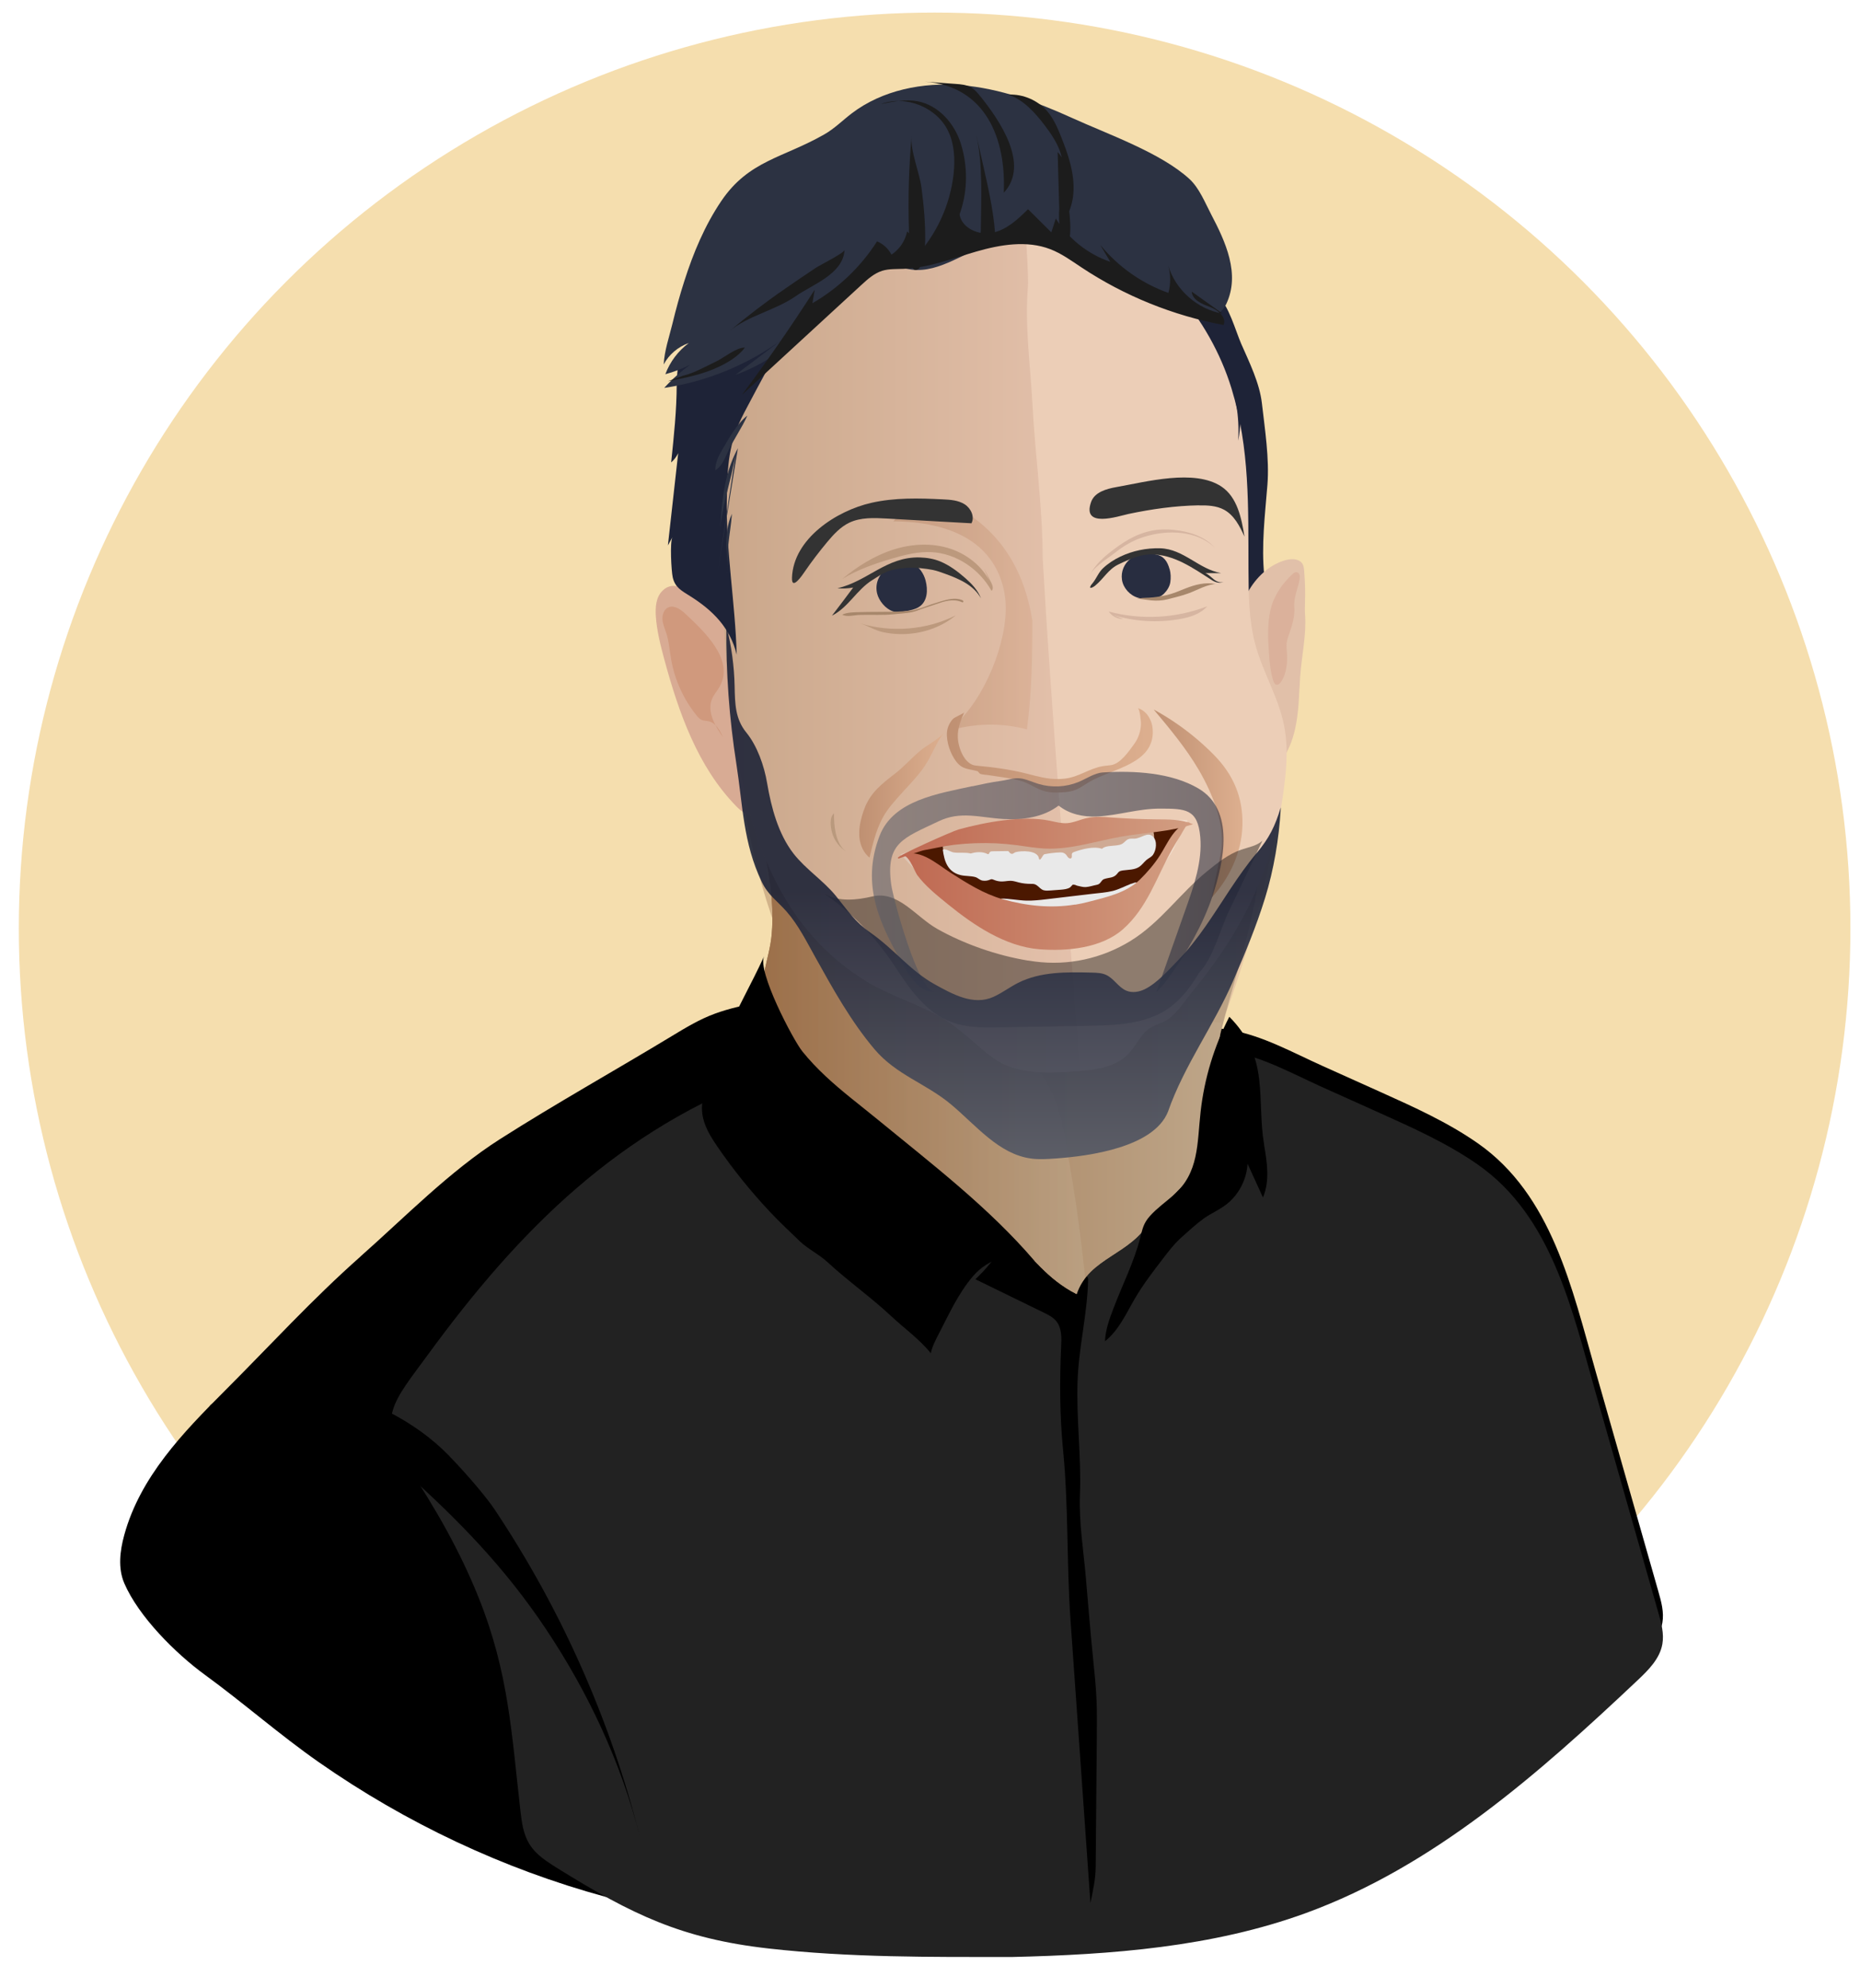
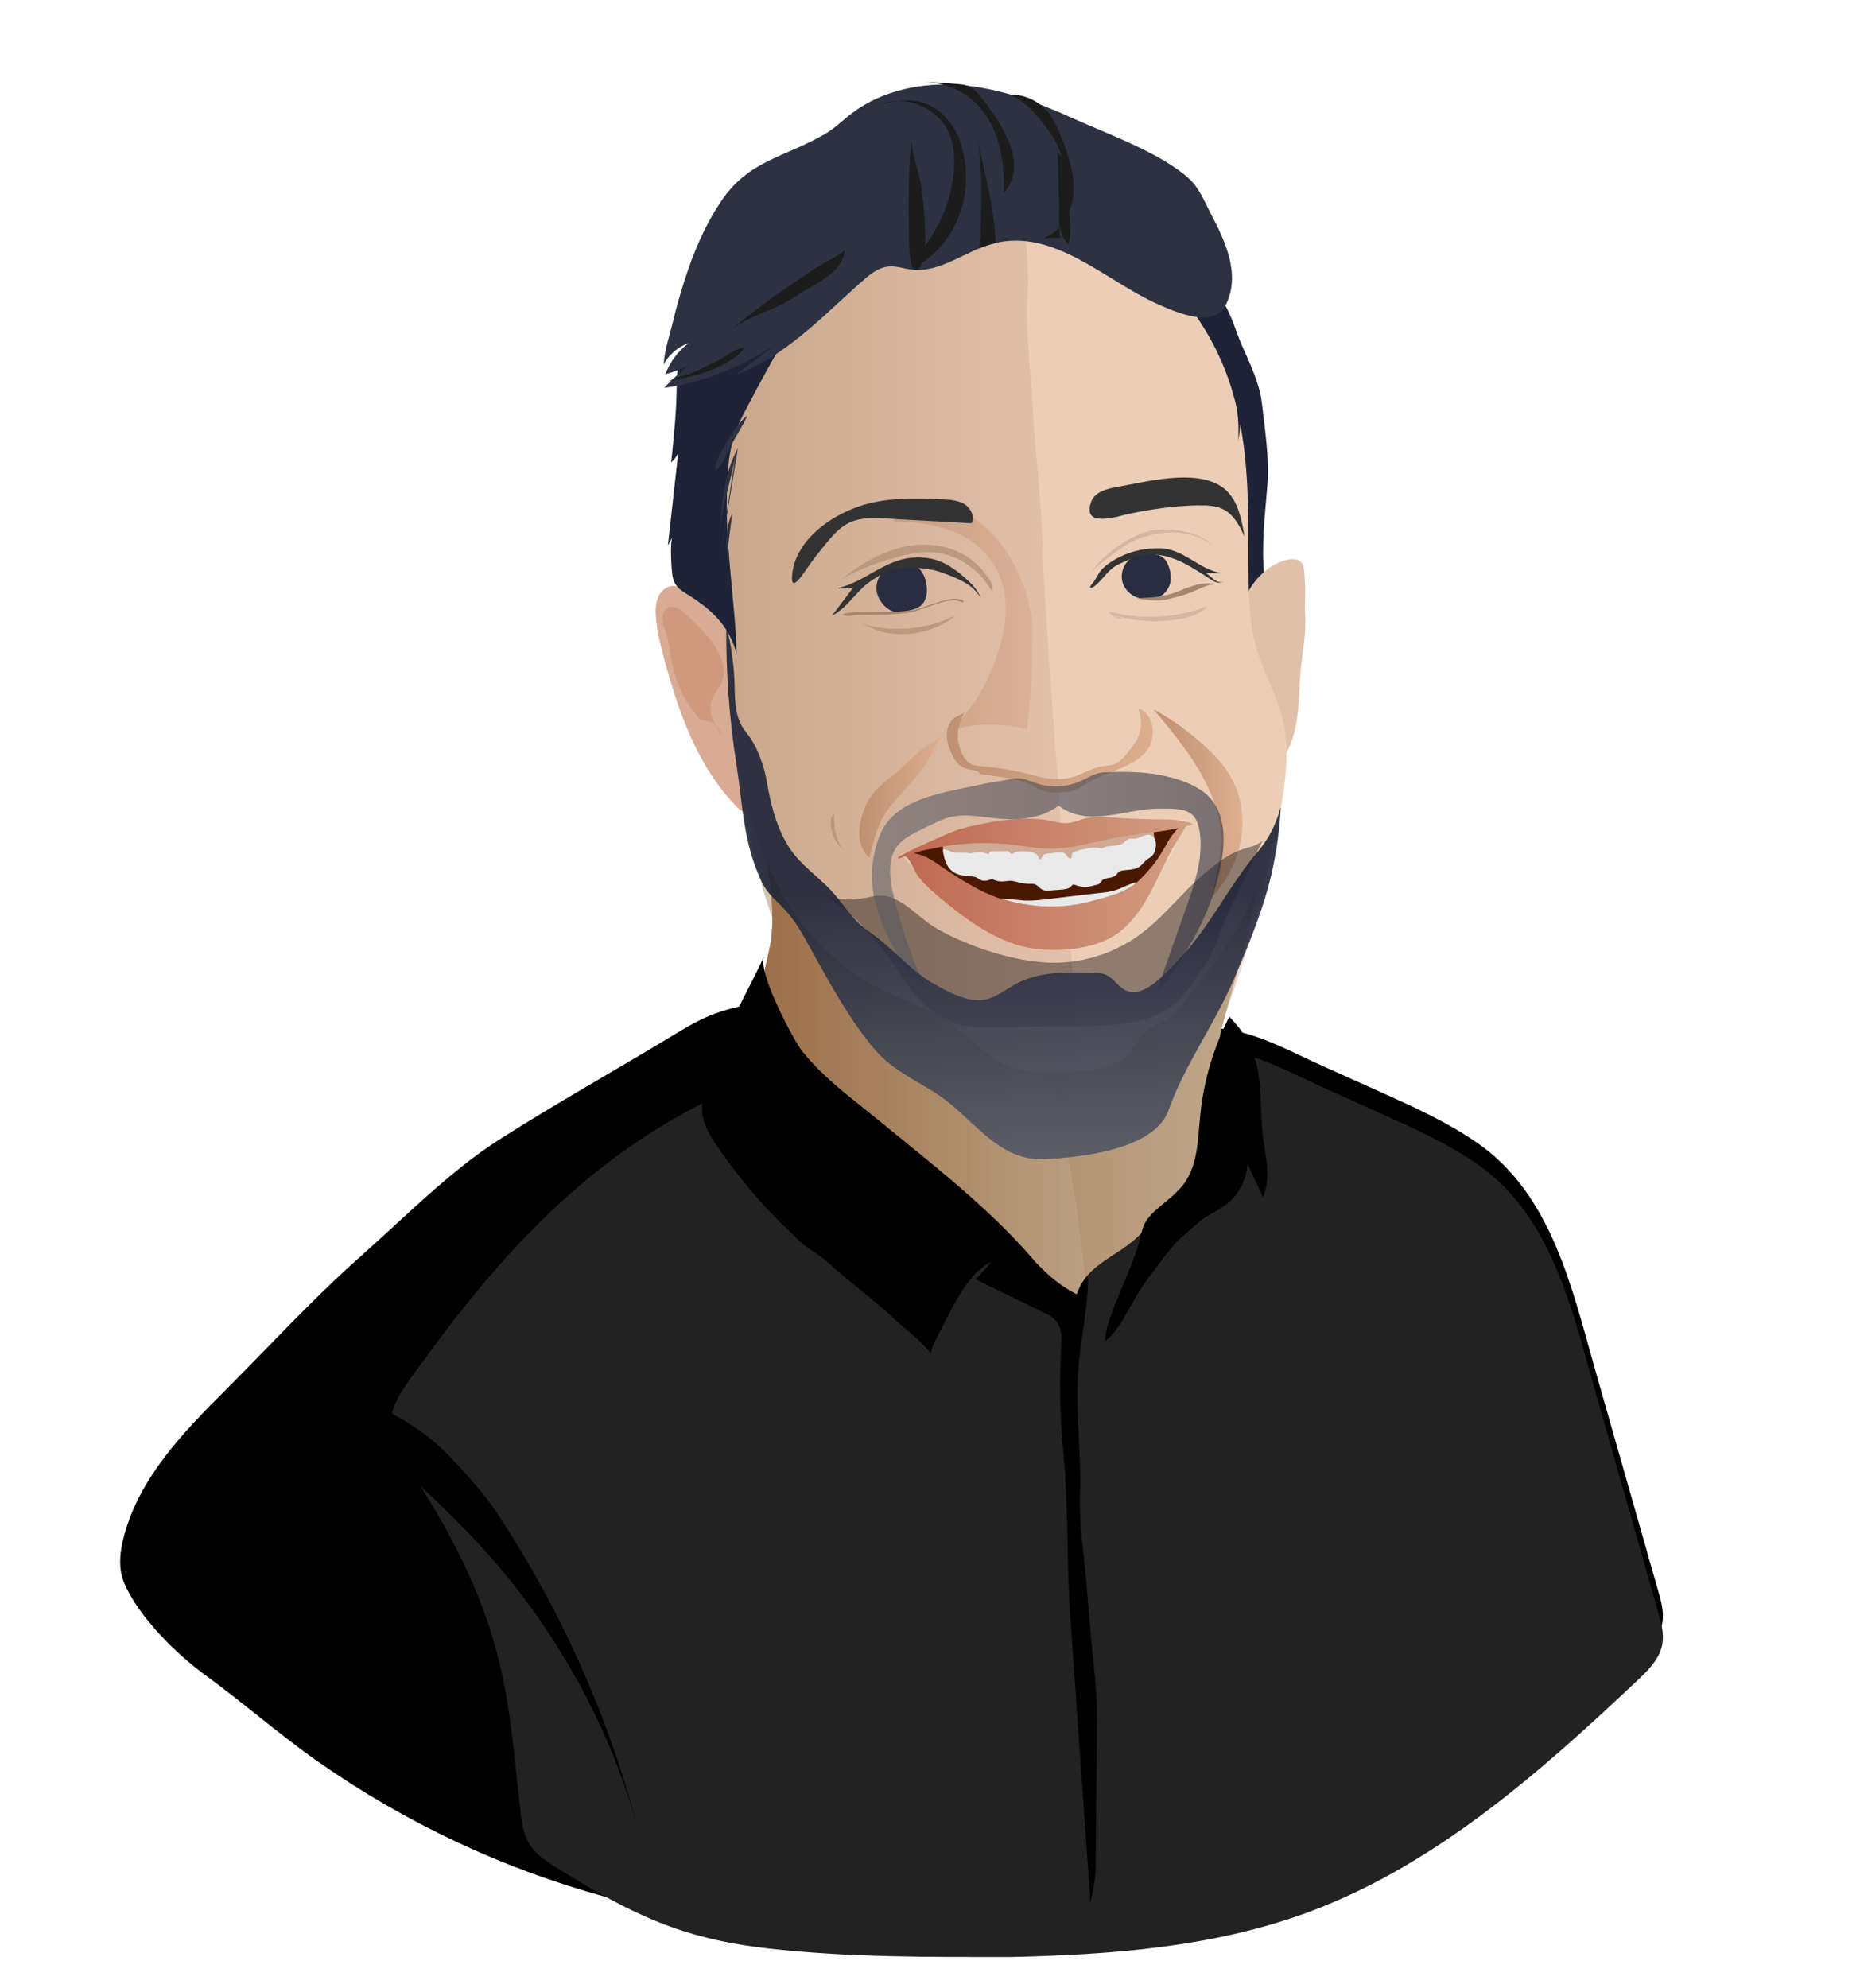
<svg xmlns="http://www.w3.org/2000/svg" xmlns:xlink="http://www.w3.org/1999/xlink" viewBox="0 0 262 280" id="MELAD">
  <defs>
    <style>.cls-1{fill:#ecceb7;}.cls-2,.cls-3{fill:#e9e9e9;}.cls-4{fill:#f5deae;}.cls-5{fill:#b9997d;}.cls-6{fill:#333;}.cls-7{fill:#cfaa94;}.cls-8{fill:#a7876b;}.cls-9{fill:#d8ab94;}.cls-10{fill:#bc997d;}.cls-11{fill:#d0997d;}.cls-12{fill:#dbb19b;}.cls-13{fill:#e1c0a9;}.cls-14{fill:#d6b5a1;}.cls-15{fill:#1e2337;}.cls-16{fill:#222;}.cls-17{fill:#1c1c1c;}.cls-18{fill:#4b1800;}.cls-19{fill:#2c3242;}.cls-20{fill:#282d40;}.cls-21{clip-path:url(#clippath-1);}.cls-22{fill:url(#Namnlös_övertoning_470-2);opacity:.9;}.cls-23{fill:url(#Namnlös_övertoning_848-3);opacity:.6;}.cls-24{fill:url(#Namnlös_övertoning_2702);opacity:.77;}.cls-25{fill:url(#Namnlös_övertoning_78-2);opacity:.52;}.cls-26{fill:url(#Namnlös_övertoning_848);}.cls-27{fill:url(#Namnlös_övertoning_131);}.cls-28{fill:url(#Namnlös_övertoning_2702-2);}.cls-29{fill:url(#Namnlös_övertoning_2702-4);}.cls-30{fill:url(#Namnlös_övertoning_2702-3);}.cls-31{fill:url(#Namnlös_övertoning_848-2);}.cls-32{fill:url(#Namnlös_övertoning_131-2);}.cls-33{opacity:.4;}.cls-34{opacity:.5;}.cls-35{fill:url(#Namnlös_övertoning_78);}.cls-36{fill:url(#Namnlös_övertoning_470);opacity:.55;}.cls-37{fill:#fdffff;}.cls-37,.cls-3{opacity:.3;}</style>
    <linearGradient gradientUnits="userSpaceOnUse" y2="93.53" x2="181.09" y1="93.53" x1="101" id="Namnlös_övertoning_78">
      <stop stop-color="#aa8260" offset="0" />
      <stop stop-color="#ddb5a1" offset="1" />
    </linearGradient>
    <linearGradient gradientUnits="userSpaceOnUse" y2="149.74" x2="177.12" y1="149.74" x1="107.11" id="Namnlös_övertoning_848">
      <stop stop-color="#9c704a" offset="0" />
      <stop stop-color="#bea689" offset="1" />
    </linearGradient>
    <clipPath id="clippath-1">
      <path d="M142.03,173.95c-6.58-5.85-13.38-12.99-21.6-16.26-6.68-2.66-10.22-9.13-12.55-15.56-1.35-3.7,.5-6.73,.83-10.6,.4-4.82-.57-9.65-1.59-14.33,1.15,3.7,3.86,6.67,6.5,9.5,3.27,3.52,6.56,7.16,10.58,9.84,4.92,2.95,9.98,5.62,15.24,7.91,3.94,1.72,9.95,3.85,14.33,3.23s7.01-5.05,9.72-7.82c2.42-2.47,5.36-4.31,7.96-6.57,2.77-2.4,3.94-5.41,5.68-8.59-1.01,6.97-3.46,13.78-5.15,20.62-1.4,5.68-1.3,11.83-2.17,17.63-.25,1.69-7.02,7.46-7.83,8.96-2.6,4.85-8.58,5.15-10.33,10.37-4.25-2.18-6.05-5.16-9.61-8.33Z" class="cls-26" />
    </clipPath>
    <linearGradient xlink:href="#Namnlös_övertoning_848" y2="154.81" x2="172.03" y1="154.81" x1="107.6" id="Namnlös_övertoning_848-2" />
    <linearGradient xlink:href="#Namnlös_övertoning_848" y2="156.14" x2="153.51" y1="156.14" x1="107.85" id="Namnlös_övertoning_848-3" />
    <linearGradient gradientUnits="userSpaceOnUse" y2="86.95" x2="145.42" y1="86.95" x1="125.84" id="Namnlös_övertoning_2702">
      <stop stop-color="#bf9072" offset="0" />
      <stop stop-color="#ddaf8f" offset="1" />
    </linearGradient>
    <linearGradient xlink:href="#Namnlös_övertoning_78" y2="88.74" x2="152.12" y1="88.74" x1="101.14" id="Namnlös_övertoning_78-2" />
    <linearGradient xlink:href="#Namnlös_övertoning_2702" y2="111.99" x2="132.99" y1="111.99" x1="121.03" id="Namnlös_övertoning_2702-2" />
    <linearGradient xlink:href="#Namnlös_övertoning_2702" y2="113.18" x2="175.02" y1="113.18" x1="162.5" id="Namnlös_övertoning_2702-3" />
    <linearGradient xlink:href="#Namnlös_övertoning_2702" y2="105.7" x2="162.37" y1="105.7" x1="133.37" id="Namnlös_övertoning_2702-4" />
    <linearGradient gradientUnits="userSpaceOnUse" y2="124.77" x2="167.7" y1="124.77" x1="126.78" id="Namnlös_övertoning_131">
      <stop stop-color="#bf6851" offset="0" />
      <stop stop-color="#d29e82" offset="1" />
    </linearGradient>
    <linearGradient xlink:href="#Namnlös_övertoning_131" y2="118" x2="168.05" y1="118" x1="126.46" id="Namnlös_övertoning_131-2" />
    <linearGradient gradientUnits="userSpaceOnUse" y2="124.22" x2="172.34" y1="124.22" x1="122.81" id="Namnlös_övertoning_470">
      <stop stop-color="#565b68" offset="0" />
      <stop stop-color="#1e2337" offset="1" />
    </linearGradient>
    <linearGradient xlink:href="#Namnlös_övertoning_470" y2="125.39" x2="141.35" y1="165.88" x1="141.35" id="Namnlös_övertoning_470-2" />
  </defs>
  <g id="BG">
-     <circle r="129" cy="130.77" cx="131.65" class="cls-4" />
-   </g>
+     </g>
  <g id="Melad">
    <g class="cls-34">
      <path d="M117.26,145.42c-13.33-16.85-14.53-45.5-15.97-66.41-1.32-19.2,1.31-41.79,21.24-50.46,20.18-8.78,44.63,5.5,50.8,25.64,2.6,8.49,2.35,16.68,2.39,25.49,.02,3.58,.04,7.21,.99,10.67,1.06,3.86,3.24,7.37,4.02,11.29,.67,3.32,.3,6.76-.19,10.11-1.35,9.37-3.6,18.55-6.65,27.5-2.4,7.05-4.99,14.45-11.34,18.94-2.54,1.8-5.7,2.49-8.8,2.78-13.72,1.32-27.93-4.74-36.48-15.54Z" class="cls-35" />
    </g>
    <path d="M50.76,177.01c-6.76,5.98-12.74,12.54-19.11,18.91-5.85,5.85-11.91,12.11-14.15,20.31-.61,2.22-.9,4.66,0,6.77,2.02,4.7,7.22,9.89,11.36,12.91,5.45,3.97,10.51,8.44,16.05,12.31,12.25,8.56,25.96,15.03,40.38,18.96,18.56,5.06,38.02,5.93,57.25,5.48,14.02-.33,28.24-1.39,41.41-6.19,18-6.57,32.77-19.63,46.71-32.78,1.53-1.44,3.14-3.04,3.5-5.11,.26-1.47-.15-2.96-.56-4.4-2.95-10.34-5.89-20.68-8.84-31.01-3.33-11.69-6.16-24.85-16.61-32.14-4.23-2.95-8.96-5.08-13.67-7.2-2.75-1.24-5.5-2.47-8.25-3.71-4.15-1.87-8.47-4.28-12.91-5.02-4.76-.8-9.8-.87-14.62-1.19-10.6-.7-21.17-1.74-31.77-2.48-8.32-.58-18.19-1.58-26.22,1.35-2.14,.78-4.11,1.97-6.06,3.15-8.04,4.87-16.32,9.49-24.23,14.53-7.09,4.52-13.37,10.98-19.67,16.55Z" />
    <path d="M76.96,262.13c.54,.39,1.12,.75,1.68,1.1,10.37,6.43,17.36,9.85,29.61,11.23,11.43,1.29,22.82,1.2,34.29,1.2,14.02-.33,28.24-1.39,41.41-6.19,18-6.57,32.77-19.63,46.71-32.78,1.53-1.44,3.14-3.04,3.5-5.11,.26-1.47-.15-2.96-.56-4.4-2.95-10.34-5.89-20.68-8.84-31.01-3.33-11.69-6.16-24.85-16.61-32.14-4.23-2.95-8.96-5.08-13.67-7.2-2.75-1.24-5.5-2.47-8.25-3.71-4.15-1.87-8.47-4.28-12.91-5.02-4.76-.8-9.8-.87-14.62-1.19-17.56-1.15-33.57-1.85-50.39,4.4-21.1,7.84-35.04,21.7-48.14,39.65-4.69,6.42-7.24,8.81-2.81,15.48,3.94,5.94,7.43,12.01,10.08,18.65,4.21,10.53,4.6,18.9,5.88,30.1,.18,1.54,.4,3.12,1.19,4.46,.6,1.02,1.49,1.81,2.46,2.5Z" class="cls-16" />
    <path d="M149.93,176.91c1.01,1.01,2.02,2.01,3.08,2.85,.08,.07,.17,.14,.22,.23,.04,.09,.04,.19,.04,.29-.1,4.79-1.31,9.4-1.48,14.17-.2,5.36,.54,10.76,.33,16.07-.15,3.94,.49,7.75,.83,11.65s.63,7.63,1.02,11.44c.2,1.96,.41,3.93,.49,5.9,.07,1.65,.05,3.3,.04,4.96-.04,4.13-.07,8.25-.11,12.38-.02,2.02-.04,4.03-.05,6.05-.02,1.89-.38,3.34-.74,5.16-.94-13.29-1.87-26.59-2.81-39.88-.56-7.98-.26-15.88-1.04-23.87-.48-4.9-.5-9.72-.28-14.62,.06-1.23,.11-2.57-.64-3.54-.46-.6-1.17-.95-1.85-1.28-3.2-1.56-6.39-3.12-9.59-4.68,1.49-1.38,2.77-2.97,3.81-4.72,.9-1.52,1.89-3.53,3.83-2.54,1.8,.92,3.36,2.45,4.89,3.97Z" />
    <path d="M173.01,63.02c.89,5.02,.61,10.15,1.2,15.2,.19,1.61,.27,3.32,.83,4.85,.98,2.7,3.23-.16,3.05-1.95-.44-4.29,.1-8.57,.44-12.84,.29-3.67-.36-7.81-.78-11.49-.33-2.85-1.77-5.76-2.92-8.38-.76-1.74-1.78-5.48-3.27-6.67-1.36-1.09-4.14-.9-5.87-1.15-.36-.05-.76-.1-1.05,.11-.58,.4-.27,1.32,.15,1.87,.87,1.14,.94,2.62,1.54,3.92,2.59,5.6,5.16,10.47,6.67,16.52Z" class="cls-15" />
    <g>
      <path d="M142.03,173.95c-6.58-5.85-13.38-12.99-21.6-16.26-6.68-2.66-10.22-9.13-12.55-15.56-1.35-3.7,.5-6.73,.83-10.6,.4-4.82-.57-9.65-1.59-14.33,1.15,3.7,3.86,6.67,6.5,9.5,3.27,3.52,6.56,7.16,10.58,9.84,4.92,2.95,9.98,5.62,15.24,7.91,3.94,1.72,9.95,3.85,14.33,3.23s7.01-5.05,9.72-7.82c2.42-2.47,5.36-4.31,7.96-6.57,2.77-2.4,3.94-5.41,5.68-8.59-1.01,6.97-3.46,13.78-5.15,20.62-1.4,5.68-1.3,11.83-2.17,17.63-.25,1.69-7.02,7.46-7.83,8.96-2.6,4.85-8.58,5.15-10.33,10.37-4.25-2.18-6.05-5.16-9.61-8.33Z" class="cls-26" />
      <g class="cls-21">
        <path d="M113.54,158.92c2.84,4.22,6.85,7.51,10.79,10.73,2.98,2.44,5.97,4.87,8.95,7.31,2.85,2.33,5.76,4.69,9.16,6.13,4.47,1.88,9.48,2.02,14.31,1.69,1.55-.1,3.26-.33,4.29-1.49,.71-.8,.65-2.01,1.18-2.93,8.03-14.01,8.76-27.28,9.81-36.29-15.05-1.24-35,1.48-45.67-9.21-4.64-4.65-9.59-10.47-16.16-10.12-3.94,.22-2.3,13.72-2.07,16.68,.49,6.15,1.91,12.32,5.4,17.5Z" class="cls-31" />
        <path d="M153.51,187.65c-9.89-11.18-24.48-17.26-34.69-28.14-4.04-4.31-7.33-9.32-9.67-14.74-.44-1.02-.85-2.05-1.07-3.14-.48-2.29-.11-4.67,.25-6.98,.53-3.34,1.06-6.68,1.59-10.03,6.06,5.61,12.41,10.9,19.02,15.85,1.8,1.35,3.64,2.68,5.65,3.7,2.82,1.43,5.95,2.23,8.6,3.94,5.57,3.59,6.34,9.49,7.4,15.47,1.41,7.95,2.35,16.01,2.92,24.07Z" class="cls-23" />
      </g>
    </g>
    <path d="M183.82,84.85c-.02,.63-.03,1.25,.02,1.88,.18,2.75-.5,5.73-.69,8.49-.18,2.54-.17,5.1-.75,7.58-.57,2.48-1.81,4.92-3.92,6.32-2.68-7.87-8.1-22.38-.09-28.84,1-.81,3.7-2.26,4.92-1.06,.31,.31,.36,.79,.4,1.24,.11,1.51,.17,2.87,.11,4.38Z" class="cls-13" />
-     <path d="M181.68,89.05c-.18,.52-.4,1.04-.45,1.59-.03,.35,0,.7,.03,1.05,.12,1.5,.02,3.1-.81,4.35-.16,.23-.4,.48-.68,.4-.22-.06-.33-.3-.4-.51-.41-1.21-.52-2.49-.61-3.76-.15-2.13-.27-4.31,.23-6.38,.46-1.9,1.65-3.63,3.08-4.93,.16-.14,.34-.29,.56-.27,.21,.02,.37,.2,.43,.4s.03,.41,0,.62c-.21,1.23-.85,2.57-.75,3.83s-.22,2.44-.64,3.61Z" class="cls-12" />
    <path d="M94.06,82.69c-.26,.12-.53,.3-.78,.56-.88,.89-.98,2.29-.9,3.54,.14,2.06,.65,4.08,1.19,6.08,2.03,7.5,4.71,15.14,10.14,20.7,.62,.64,1.43,1.29,2.3,1.11-.76-4.41-.77-9.05-1.07-13.53-.21-3.23-.14-6.73-.87-9.9-.02-.07-.03-.15-.06-.22-.18-.57-.55-1.06-.92-1.53-1.44-1.84-2.91-3.73-4.77-5.17-1.2-.93-2.79-2.29-4.27-1.63Z" class="cls-9" />
    <path d="M101.41,96.64c2.08-3.81-2.43-7.89-4.9-10.21-.56-.52-1.45-1.19-2.26-.92-.66,.22-.98,1.01-.94,1.71s.35,1.35,.56,2.01c.37,1.17,.45,2.41,.66,3.62,.5,2.9,1.75,5.66,3.61,7.95,.19,.23,.39,.46,.66,.59,.33,.15,.71,.13,1.06,.22,1.01,.25,1.56,1.31,1.99,2.25-1.13-1.62-2.32-3.64-1.53-5.46,.28-.63,.76-1.15,1.09-1.75Z" class="cls-11" />
    <path d="M122.03,138.2s-.08-.05-.12-.07c-19.37-11.85-19.12-38.83-20.48-58.59-1.32-19.2,1.31-41.79,21.24-50.46,20.18-8.78,44.63,5.5,50.8,25.64,2.6,8.49,2.35,16.68,2.39,25.49,.02,3.58,.04,7.21,.99,10.67,1.06,3.86,3.24,7.37,4.02,11.29,.67,3.32,.3,6.76-.19,10.11-.96,6.69-3.26,13.09-6.7,18.9-1.76,2.97-3.79,5.78-5.98,8.45-.99,1.21-2.04,2.85-3.28,3.8s-2.63,.86-3.74,2.28c-.75,.96-1.33,2.05-2.2,2.9-1.92,1.86-4.82,2.13-7.49,2.31-3.89,.25-8.13,.42-11.3-1.85-2.64-1.89-4.72-4.29-7.61-5.89-3.35-1.87-7.06-2.97-10.36-4.96Z" class="cls-1" />
    <path d="M145.42,87.44c0,5.23-.08,9.98-.76,15.3-3.67-.98-7.62-.88-11.24,.27,4.64-3.33,8.12-11.34,8.25-17.02,.07-2.75-.78-5.55-2.53-7.67-3.11-3.77-8.42-4.86-13.3-4.89,1.27-1.47,3.31-1.93,5.21-2.32,.74-.15,1.49-.3,2.24-.19,.7,.1,1.35,.43,1.97,.79,6.21,3.59,9.15,9.33,10.16,15.73Z" class="cls-24" />
    <path d="M122.67,29.08c-19.93,8.67-22.56,31.25-21.24,50.46,1.36,19.76,1.11,46.74,20.48,58.59,.04,.02,.08,.05,.12,.07,3.29,1.99,7.01,3.1,10.36,4.96,2.89,1.61,4.96,4,7.61,5.89,3.17,2.27,7.41,2.11,11.3,1.85,.28-.02,.56-.04,.83-.06-1.89-24.95-4.15-52.35-5.26-72.28,0-2.94-.18-5.9-.42-8.86-.33-4.18-.78-8.36-1-12.51-.29-5.48-1.13-11.4-.65-16.87,.09-1.02-.25-8.17-.88-12.86-6.98-1.69-14.36-1.38-21.25,1.61Z" class="cls-25" />
    <path d="M131.97,73.44c1.62,.09,3.25,.18,4.87,.27,.49-.93-.08-2.13-.98-2.69s-1.99-.63-3.04-.68c-3.38-.17-6.8-.26-10.09,.49-4.89,1.11-10.96,5.03-11.17,10.53-.08,1.96,1.52-.44,1.78-.82,.99-1.45,2.06-2.84,3.18-4.19,.89-1.06,1.85-2.12,3.1-2.72,1.61-.77,3.48-.69,5.27-.59,2.36,.13,4.73,.26,7.09,.4Z" class="cls-6" />
    <path d="M121.85,113.69c-.16,.38-.3,.78-.43,1.23-.29,1.02-.47,2.08-.35,3.13,.12,1.05,.58,2.09,1.41,2.75,.53-2.23,1.07-4.51,2.34-6.41,.44-.66,.96-1.27,1.48-1.87,1.31-1.51,2.87-2.99,3.98-4.65,1-1.51,1.58-3.25,2.7-4.69-.76,.97-2.38,1.75-3.35,2.56-1.23,1.03-2.31,2.28-3.58,3.25-1.91,1.47-3.33,2.61-4.21,4.7Z" class="cls-28" />
    <path d="M168.02,103.63c1.04,.85,2.04,1.75,2.98,2.71,2.74,2.78,4.13,6.03,4.01,9.98-.12,3.75-1.8,7.37-4.34,10.12,.42-2.04,.84-4.08,1.26-6.12,.81-3.92-1.13-8.55-3.08-11.89-1.79-3.05-4.07-5.78-6.34-8.49,1.95,1.06,3.8,2.3,5.52,3.7Z" class="cls-30" />
    <path d="M149.04,109.73c-1.55,.02-2.81-.35-4.38-.75-2.35-.6-4.79-.92-7.21-1.14-1.54-.14-2.47-2.4-2.53-3.97-.05-1.22,.39-2.41,.9-3.53-.08,.18-1.34,.66-1.6,.94-.45,.5-.77,1.16-.83,1.84-.11,1.37,.48,3.09,1.32,4.17,.89,1.14,1.77,.99,2.98,1.34,.14,.04,.21,.32,.41,.38,.31,.11,.71,.11,1.03,.16,.7,.1,1.39,.21,2.09,.31,1.32,.2,2.68,.41,3.86,1.04,1.32,.71,2.19,1.15,3.75,1.12,.85-.02,1.72-.04,2.53-.33,.77-.28,1.43-.79,2.14-1.2,3.2-1.86,9.22-2.52,8.87-7.39-.09-1.29-.86-2.63-2.11-2.97,.3,.08,.47,1.94,.46,2.25-.04,.99-.35,1.95-.93,2.76-.76,1.06-1.96,2.8-3.25,3.01-.42,.07-.84,.08-1.26,.16-1.85,.33-3.32,1.51-5.24,1.74-.35,.04-.67,.06-.99,.07Z" class="cls-29" />
    <path d="M156.13,115.98c-4.87,.56-9.79,.25-14.69,.41-4.9,.16-9.02,1.75-13.31,4.05,1.37,1.35,2.77,2.72,4.23,4,2.7,1.9,5.62,3.49,8.93,4.37,4.43,1.18,9.33,.98,13.61-.58,4.28-1.56,7.9-4.44,10.07-8.03,.14-.24,.28-.48,.41-.72,.58-1.34,1.15-2.69,1.91-3.95-4-.17-7.19-.02-11.17,.44Z" class="cls-37" />
    <path d="M150.96,129.39c-1.06,.04-4.13,.09-5.19,.13-1.52,.06-3.04,.12-4.55-.05-3.11-.36-5.98-1.73-8.37-3.47-2.4-1.74-4.05-3.57-6.01-5.67,6.14-2.22,11.88-2.79,18.14-2.82,3.48-.02,5.27,.89,5.44,3.63,.04,.69,.52,8.25,.53,8.25Z" class="cls-3" />
    <path d="M129.27,120.47l8.01,4.93c1.29,.79,2.58,1.59,3.98,2.15,2.84,1.15,5.98,1.31,9.05,1.24,3.59-.08,7.47-.59,10.08-3.05,2.72-2.56,3.44-6.67,5.96-9.43-6.95,.01-13.83,1.35-20.78,1.59-5.94,.2-12.2-.34-17.51,2.34,1.19,.59,2.37,1.18,3.56,1.77" class="cls-18" />
    <path d="M159.34,124.48c-.87,.34-1.73,.8-2.61,1.02s-1.92,.29-2.85,.4c-2.17,.26-4.35,.51-6.52,.77-.91,.11-1.83,.21-2.75,.19-1.2-.03-2.39-.29-3.59-.29,.47,.89,1.6,1.14,2.59,1.31,1.66,.27,3.34,.55,5.02,.52,2.77-.05,5.44-.89,8.08-1.67,.72-.21,1.61-.17,2.28-.52,.46-.24,1.77-2.19,.82-1.88-.15,.05-.31,.11-.46,.16Z" class="cls-2" />
    <path d="M151.46,127.41c-3.44,.56-6.84,.2-10.23-.75-2.65-.75-5-2.24-7.31-3.71-1.98-1.26-4.76-3.87-7.14-2.2,.97-1.13,2.05,2.01,2.41,2.5,1.15,1.57,2.88,2.94,4.38,4.16,3.63,2.95,8.06,5.91,12.82,6.3,3.86,.31,8.74-.14,11.77-2.8,3.46-3.05,4.74-7.32,6.92-11.23,.4-.71,.83-1.4,1.26-2.09,.25-.4,.9-1.74,1.36-1.82-2.24,.42-3.2,2.98-4.3,4.7-.79,1.24-1.78,2.39-2.83,3.42-1.94,1.9-4.76,2.49-7.28,3.15-.61,.16-1.23,.29-1.84,.39Z" class="cls-27" />
    <path d="M133.73,121.12c.17,.31,.35,.63,.65,.83,.31,.2,.7,.23,1.07,.24,1.73,.04,3.44-.23,5.17-.34,4.29-.26,8.6,.48,12.87,.03,2.81-.3,5.56-1.12,8.07-2.4,.25-.13,.49-.26,.68-.47,.46-.52,.35-1.31,.22-1.99-.04-.21-.09-.44-.27-.56-.1-.07-.23-.08-.35-.1-4.15-.48-8.24,.95-12.37,1.6-2.56,.41-5.16,.52-7.76,.63-.98,.04-1.96,.08-2.93,.04-1.4-.06-2.83-.27-4.22-.07-.41,.06-1.56,.18-1.73,.65s.69,1.52,.9,1.91Z" class="cls-7" />
    <path d="M140.32,118.79c.94,.05,1.88,.13,2.81,.25,1.38,.18,2.75,.43,4.14,.49,3.64,.15,7.18-1.08,10.77-1.7,3.34-.58,6.8-.65,10.01-1.74-1.81-.73-3.4-.66-5.27-.68-2.07-.02-4.15-.11-6.22-.26-1.17-.09-2.36-.17-3.5,.09-.93,.21-1.81,.64-2.75,.71-.82,.05-1.62-.17-2.42-.34-3.85-.8-9.22,.22-12.87,1.23-.9,.25-8.79,3.77-8.55,4.01,.03,.03,.06,.06,.09,.09,0,0,3.19-1.11,3.58-1.18,1.42-.25,2.81-.59,4.24-.76,1.97-.23,3.96-.3,5.95-.21Z" class="cls-32" />
    <path d="M105.21,57.4c1.43-2.72,5.72-10.81,6.26-10.75-3.71-.39-7.93,.47-11.66,.93-.74,.09-1.5,.2-2.16,.54-1.99,1.05-2.29,3.73-2.33,5.97,0,3.71-.4,7.35-.78,11.05,.41-.36,.75-.81,.99-1.31-.48,4.33-.97,8.66-1.45,12.99,.21-.38,.43-.77,.64-1.15-.38,.68-.16,4.75,.04,5.65,.32,1.42,1.24,1.89,2.42,2.63,3.19,2,5.68,4.46,6.59,8.26-.2-7.32-1.53-14.59-1.39-21.91,.09-4.67,.2-7.88,2.42-12.12,.07-.14,.21-.41,.41-.78Z" class="cls-15" />
    <path d="M101.14,80.32l2.56-16.86c-.63,4.28-2.26,8.17-2.31,12.5,.19-4.39,.43-8.96,2.55-12.82" class="cls-19" />
    <path d="M121.14,39.87c-5.33,4.76-10.7,10.48-17.55,12.94,2.2-1.66,4.39-3.33,6.59-4.99-4.88,3.57-10.64,5.93-16.62,6.82,1.1-1.21,2.32-2.3,3.64-3.26-1.11,.56-2.28,1.01-3.48,1.33,.65-1.74,1.81-3.29,3.31-4.39-1.5,.51-2.8,1.61-3.54,3.01,.09-1.91,.78-3.89,1.23-5.74,.49-2.02,1.04-4.04,1.68-6.02,1.26-3.95,2.88-7.83,5.21-11.27,3.88-5.72,8.71-6.05,14.5-9.37,1.41-.8,2.57-1.97,3.85-2.95,4.32-3.3,10.03-4.42,15.45-3.98,5.42,.45,10.62,2.35,15.57,4.6,5,2.28,12.54,4.91,16.57,8.62,1.37,1.26,2.17,3.28,3.05,4.97,2,3.82,4.15,8.39,2.12,12.65-1.67,3.49-6.83,1.27-9.84-.09-7.1-3.2-14.38-10.58-22.81-8.49-4.02,1-7.6,4.25-11.71,3.71-1.06-.14-2.1-.53-3.16-.44-1.58,.13-2.86,1.28-4.04,2.34Z" class="cls-19" />
    <path d="M116.3,151.6c2.34,2.19,4.86,4.07,7.42,6.17,7.56,6.21,15.6,12.34,22.03,19.87-2.88-1.59-6.58-.37-8.71,2.14-2.09,2.46-3.36,5.33-4.84,8.17-.44,.85-.89,1.72-1.09,2.66-1.57-1.96-3.76-3.52-5.6-5.24-2.86-2.68-6.1-4.95-8.95-7.59-1.22-1.13-2.7-1.8-3.9-2.94-1.44-1.38-2.89-2.74-4.26-4.2-2.67-2.85-5.13-5.9-7.34-9.12-.98-1.44-1.94-2.98-2.14-4.71-.21-1.83,.4-3.33,1.14-4.92,.84-1.8,1.23-3.83,2-5.68,1.64-3.94,3.8-7.63,5.57-11.51-.98,2.13,4.08,11.77,5.39,13.4,1.03,1.28,2.13,2.42,3.27,3.49Z" />
    <path d="M178.05,161.22c.43,2.48,.84,5.13-.15,7.45-.72-1.58-1.44-3.17-2.17-4.75-.11,2.03-1.05,4-2.55,5.37-1.11,1.02-2.5,1.53-3.69,2.4-1.03,.75-2.06,1.71-3.02,2.56-1.01,.89-1.83,1.96-2.65,3.03-1.39,1.81-2.78,3.62-3.93,5.58-1.26,2.14-2.29,4.53-4.24,6.06,.06-1.63,.65-3.2,1.23-4.72,1.21-3.19,2.86-6.46,3.71-9.76,.34-1.32,.44-2.1,1.42-3.19,.97-1.07,2.16-1.92,3.25-2.86,3.68-3.19,3.35-7.33,3.86-11.81,.52-4.65,1.9-9.2,4.04-13.36,2.55,2.57,3.8,5.3,4.21,8.85,.35,3.03,.17,6.13,.69,9.14Z" />
    <path d="M63.3,205.11c3.01,3.11,5.42,6.1,6.31,7.42,9.42,14.09,16.4,29.79,20.53,46.23-2.62-10.43-7.26-20.32-13.21-29.25-5.76-8.64-12.26-15.33-20.04-22.3-3.83-3.43-7.8-6.83-12.52-8.88s-10.33-2.6-14.92-.29c4.35-3.06,10.09-3.65,15.31-2.63,6.8,1.33,13.75,4.73,18.54,9.69Z" />
    <path d="M128.41,19.2c-.39,4.33-.51,8.68-.38,13.02,.02,.81-.09,5.66,.86,5.8,1.25,.18,1.42-3.43,1.43-4.03,.04-2.51-.19-5.06-.52-7.55-.28-2.15-1.58-5.14-1.39-7.24Z" class="cls-17" />
    <path d="M137.55,19.16c.93,4.12,.64,8.96,.61,13.17,0,.55-.16,1.61-.23,2.66,.7-.29,1.4-.54,2.13-.72,.06-.01,.12-.02,.18-.03-.1-3.57-.88-7.08-1.66-10.56-.34-1.5-.68-3.01-1.02-4.51Z" class="cls-17" />
    <path d="M146.91,33.57c2.57-.9,4.1-3.68,4.29-6.4s-.72-5.37-1.73-7.9c-.5-1.26-1.05-2.53-1.92-3.56-1.33-1.57-3.42-2.48-5.48-2.38,2.11,.75,3.69,2.5,5.05,4.28,.9,1.18,1.75,2.42,2.23,3.81,1.28,3.67-1.8,10.16,1.14,12.98,.71-2.51-.17-5.61-.17-8.22-.05-1.69-.16-3.55-1.34-4.76,.08,2.95,.17,5.9,.25,8.85,.02,.87-.07,2.12,.13,3.21" class="cls-17" />
    <path d="M130.38,81.78c.34,1.27,.3,2.95-.95,3.72-.56,.35-1.23,.48-1.88,.59-.59,.1-1.2,.2-1.77,.02-1.03-.32-1.99-1.5-2.23-2.52-.31-1.29,.18-2.59,1.24-3.38,1.06-.79,2.48-1.44,3.77-.82,.93,.45,1.55,1.38,1.82,2.38Z" class="cls-20" />
    <path d="M164.76,80.18c.16,.59,.18,1.22,.09,1.83-.09,.61-.46,1.19-.9,1.62-.49,.47-.95,.57-1.6,.67-.68,.1-1.38,.09-2.05-.1-1.13-.32-2.09-1.37-2.26-2.54-.17-1.17,.32-2.3,1.26-3,.99-.74,2.28-.76,3.45-.57s1.69,.97,2,2.09Z" class="cls-20" />
    <path d="M171.21,82.26c-1.4-.29-2.85,.09-4.18,.61-.93,.37-1.78,.75-2.75,.97-.61,.13-1.21,.24-1.83,.3-.41,.04-.81,.06-1.22,.07-.38,0-.75,.11-1.14,.09,.69,.08,1.37,.2,2.06,.27,.75,.07,1.53,.04,2.26-.14,.97-.25,1.99-.49,2.94-.83,1.38-.5,2.69-1.34,4.16-1.35" class="cls-8" />
    <path d="M127.82,79.97c.88-.08,2.71,.13,3.58,.31,.58,.12,1.14,.33,1.7,.53,1.94,.71,4.03,1.56,5.08,3.48-.42-1.15-1.33-2.09-2.22-2.87-1.09-.95-2.22-1.8-3.53-2.34-.92-.38-1.9-.53-2.89-.56-4.68-.12-7.33,3.37-11.58,4.34,.74,.07,1.49,.03,2.22-.1-.99,1.33-1.98,2.65-2.99,3.96,2.33-1.18,3.48-3.64,5.68-5.01,1.64-1.01,2.03-1.48,4.95-1.75Z" class="cls-6" />
    <path d="M161.23,78.16c-1.28,.22-2.66,.84-3.74,1.37-1.39,.69-2.02,1.97-3.19,2.93-.21,.17-.46,.36-.73,.34-.04-.25,.17-.45,.33-.65,.55-.67,.83-1.51,1.47-2.11,.72-.67,1.56-1.22,2.45-1.64,1.74-.83,3.67-1.22,5.6-1.17,3.3,.09,5.42,2.94,8.59,3.5-.74,0-1.48,0-2.23,0,.46,.18,.81,.57,1.2,.88s.92,.54,1.38,.35c-.53,.27-1.17,.07-1.67-.25-2.62-1.68-5.35-3.65-8.62-3.62-.27,0-.55,.03-.83,.08Z" class="cls-6" />
    <path d="M168.84,71.19c1.23-.02,2.51,.03,3.58,.61,1.42,.77,2.22,2.32,2.88,3.8-.42-2.63-1.02-5.56-3.23-7.05-3.8-2.55-10.68-.66-14.82,.06-1.42,.25-3.06,.72-3.55,2.08-1.36,3.78,3.78,2.03,5.24,1.71,3.26-.69,6.57-1.16,9.9-1.22Z" class="cls-6" />
    <path d="M139.78,82.71c-.98-2.58-3.28-4.54-5.89-5.41s-5.51-.71-8.13,.14-5,2.35-7.12,4.11c2.16-1.32,4.58-2.15,7-2.87,1.81-.53,3.66-1,5.54-.91,3.51,.17,6.78,2.39,8.49,5.46,.31-.27,.15-.78-.04-1.15-.34-.67-.69-1.34-1.03-2.01" class="cls-10" />
    <path d="M161.2,75.61c3.31-1.04,7.46-.88,9.94,1.56-1.43-1.62-3.66-2.32-5.81-2.53-.99-.1-2-.1-2.99,.09-2.4,.46-4.25,1.69-6.16,3.21-1.05,.83-2.3,2.07-2.77,3.36,.42-1.33,2.42-2.47,3.49-3.32,1.38-1.09,2.62-1.85,4.3-2.37Z" class="cls-14" />
    <path d="M156.84,86.65c3.02,.91,6.24,1.1,9.35,.55,1.43-.25,2.91-.71,3.86-1.8-4.39,1.7-9.32,1.96-13.87,.74,.44,.66,1.23,1.07,2.03,1.05" class="cls-14" />
    <path d="M121.11,87.79c1.12,.34,2.08,.99,3.26,1.25s2.43,.34,3.65,.24c2.37-.19,4.75-1.06,6.59-2.59-4.13,2.07-9.1,2.45-13.5,1.1Z" class="cls-10" />
    <path d="M155.52,123.82c-.46,.2-.45,.71-1.01,.81-.52,.1-1.03,.28-1.55,.32-.41,.03-.82-.11-1.22-.19-.14-.03-.44-.2-.56-.17-.15,.03-.33,.34-.48,.43-.37,.22-.83,.26-1.25,.3-.49,.04-.98,.08-1.47,.11-.32,.02-.65,.05-.96-.03-.4-.11-.63-.45-.95-.68-.3-.21-.5-.23-.87-.22-.57,0-1.14-.06-1.69-.2-.36-.09-.71-.21-1.08-.23-.4-.02-.8,.08-1.2,.09-.42,.02-.85-.06-1.24-.23-.1-.04-.2-.09-.31-.09-.09,0-.18,.05-.26,.08-.32,.14-.68,.17-1.02,.12-.41-.07-.65-.39-1-.49-.64-.19-1.43-.12-2.11-.29-1.78-.44-2.28-1.91-2.49-3.6,.49-.13,1.07,.34,1.53,.41,.8,.12,1.59-.05,2.41,.15,.75-.22,1.63-.3,2.35,.07,.03,.02,.06,.03,.09,.03,.13,0,.16-.17,.23-.27,.09-.13,.27-.14,.43-.14,.68,0,1.37-.02,2.05-.03,.05,0,.11,0,.15,.02,.05,.03,.08,.08,.11,.12,.08,.12,.2,.22,.34,.25,.22,.04,.38-.19,.58-.24,.79-.21,3.05-.29,3.27,.85,0,.05,.01,.1,.04,.14,.2,.3,.49-.65,.75-.7,.72-.13,1.46-.23,2.19-.25,.46-.02,.78,.15,1.01,.55,.12,.2,.39,.41,.57,.25,.17-.16,0-.47,.12-.67,.06-.11,.19-.16,.3-.2,1.09-.39,2.78-.84,3.91-.44,.43-.44,1.4-.39,2.04-.48,.28-.04,.58-.08,.82-.23,.3-.18,.5-.5,.83-.64,.29-.12,.62-.06,.93-.08,.94-.06,1.82-1.03,2.57-.28,.62,.62,.46,1.86,.01,2.53-.25,.37-.63,.48-.96,.77-.35,.31-.61,.7-1.01,.96-.67,.43-1.52,.39-2.31,.5-.19,.03-.39,.07-.54,.19-.11,.09-.19,.21-.28,.32-.49,.58-1.12,.47-1.76,.69-.02,0-.04,.01-.05,.02Z" class="cls-2" />
    <path d="M117.2,117.27c.31,1.13,1.07,2.13,2.08,2.73-1.6-.96-1.84-3.83-1.8-5.43-.68,.54-.48,1.95-.28,2.69Z" class="cls-5" />
    <path d="M151.01,121.85c.28,.92,.39,1.9,.31,2.86-.4-.84-.5-1.81-.28-2.71" class="cls-2" />
    <path d="M145.65,121.83c.07,.94,.22,1.87,.43,2.79-.53-.76-.73-1.74-.54-2.64" class="cls-2" />
    <path d="M124.53,86.61c.86-.02,1.73-.13,2.58-.2s1.75-.2,2.53-.59c-2.8,.5-5.59,.32-8.41,.4-.79,.02-1.88,0-2.59,.36,.61,.37,1.72,.06,2.4,.04,1.16-.03,2.33,.01,3.49-.02Z" class="cls-8" />
    <path d="M127.75,86.37c1.39-.33,2.71-.8,4.06-1.26,.59-.2,1.19-.41,1.81-.5s1.28-.06,1.85,.2c.05,.02,.11,.05,.16,.03,.07-.03,.09-.14,.05-.2s-.12-.1-.19-.13c-.92-.35-1.96-.1-2.91,.18-.91,.27-1.81,.57-2.7,.91-.34,.13-.7,.17-1.02,.31-.36,.16-.72,.38-1.11,.47Z" class="cls-8" />
    <path d="M144.83,135.31c-4.37-.71-9.03-2.33-12.83-4.48-2.98-1.68-5.5-5.41-9.11-4.56-2.23,.52-4.72,.79-6.71-.34,3.85,2.68,7.17,6.1,9.75,10.01,2.31,3.5,4.75,7.22,9.05,8.33,1.96,.51,4.01,.48,6.03,.44,4.11-.07,8.22-.15,12.32-.22,3.91-.07,8.08-.22,11.28-2.46,1.83-1.28,3.18-3.14,4.32-5.05,1.92-1.92,3-6.21,4.17-8.63,1.59-3.3,3.16-6.61,4.72-9.93-.8,.74-1.95,.91-2.97,1.26-1.81,.62-3.34,1.85-4.82,3.05-3.8,3.09-6.56,7.21-10.79,9.81-4.04,2.48-8.77,3.52-13.47,2.9-.31-.04-.63-.09-.95-.14Z" class="cls-33" />
    <path d="M136.95,110.74c-4.68,1.04-11.12,1.94-13.06,7.01-2.68,7,.1,12.61,3.55,18.55,.96,1.64,2.31,3.52,4.21,3.37-2.27,.17-5.86-13.19-6.11-15.05-.82-5.93,1.7-6.56,6.68-8.94,3.12-1.49,5.79-.51,9.13-.32,2.72,.16,5.61-.23,7.77-1.89,1.48,1.21,3.49,1.63,5.4,1.54,3.04-.15,5.82-1.12,8.91-1.11,3.56,.01,5.29,.02,5.64,4,.3,3.42-.89,6.85-2.01,10.02-1.39,3.94-2.78,7.87-4.17,11.81,.72-.64,1.3-1.42,1.86-2.2,2.49-3.5,4.69-7.26,6.05-11.33,1.61-4.84,3.17-12.09-1.98-15.13-3.82-2.26-9.08-2.53-13.41-2.27-1.25,.07-2.39,.9-3.52,1.36-1.77,.72-3.78,.81-5.61,.26-.77-.23-1.5-.58-2.29-.74-1.03-.21-1.97,.17-2.97,.31-1.36,.18-2.73,.48-4.07,.77Z" class="cls-36" />
    <path d="M177,120.17c-2.69,3.21-4.78,6.86-7.17,10.28-1.21,1.73-2.5,3.4-3.98,4.91-1.32,1.35-2.89,3.14-4.6,3.98-.8,.39-1.76,.55-2.58,.21-1.12-.46-1.75-1.71-2.85-2.22-.62-.29-1.33-.31-2.02-.33-3.53-.09-7.23-.15-10.38,1.44-1.19,.6-2.27,1.43-3.49,1.98-2.82,1.27-5.74-.38-8.23-1.75-3.44-1.89-5.71-4.93-9.05-7.27-2.28-1.6-3.13-3.02-4.93-5.23-1.78-2.17-4.23-3.73-5.95-5.94-2.15-2.78-3.13-6.49-3.71-9.9-.42-2.51-1.42-5.29-2.92-7.13-1.57-1.92-1.61-4.02-1.66-6.55-.06-2.85-.45-5.69-1.16-8.46-.07,6.5,.4,13.01,1.41,19.44,.9,5.77,.95,11.12,3.56,16.57,.91,1.9,2.15,2.66,3.5,4.19,1.67,1.9,2.87,4.32,4.1,6.52,2.48,4.46,4.99,8.97,8.29,12.88,3.08,3.64,7.21,4.79,10.79,7.78,3.54,2.96,6.71,7.01,11.28,7.62,1.15,.16,2.32,.07,3.48-.01,4.8-.34,13.79-1.59,15.79-6.58,2.29-6.56,6.45-12.11,9.2-18.47,1.65-3.81,3.25-7.66,4.48-11.64,1.22-3.96,1.97-8.36,2.2-12.51,0-.08,0-.17,.01-.25-.8,2.65-1.62,4.31-3.4,6.44Z" class="cls-22" />
-     <path d="M172.21,44.17c-3.53-.6-6.62-3.32-7.65-6.75,.35,1.25,.36,2.59,.02,3.84-3.74-1.33-7.1-3.7-9.61-6.78l1.43,2.4c-3.16-1.07-5.92-3.27-7.68-6.1l-.63,1.95-3.28-3.26c-1.44,1.42-2.99,2.88-4.97,3.31s-4.42-.65-4.69-2.65l-4.51,5.13-2.87-2.66c-.25,1.32-1.07,2.53-2.2,3.27-.43-.84-1.16-1.51-2.03-1.87-2.28,3.58-5.43,6.59-9.1,8.71l.32-1.9c-3.24,5.06-6.66,10-10.25,14.81,5.6-5.16,11.21-10.31,16.81-15.47,.89-.82,1.81-1.65,2.96-2.01,.95-.29,1.96-.23,2.96-.27,3.53-.12,6.89-1.46,10.29-2.44s7.11-1.6,10.41-.33c1.59,.61,2.98,1.63,4.4,2.57,6.04,4.01,12.89,6.78,20.01,8.11,.46-1.09-.8-2.12-1.91-2.54s-2.49-.97-2.57-2.16" class="cls-17" />
    <path d="M101.76,63.29c-.53,.91-1.03,1.9-1,2.95,.86-.51,1.27-1.5,1.68-2.41,.81-1.83,2.05-3.5,2.83-5.29-1.45,1.14-2.58,3.17-3.51,4.76Z" class="cls-19" />
    <path d="M102.32,77.15c.07,1.31,.35,2.66-.03,3.92,.38-1.28,.18-3.04,.31-4.38,.14-1.44,.4-2.88,.5-4.32-.66,1.44-.86,3.2-.78,4.78Z" class="cls-19" />
    <path d="M128.8,37.55c.18,0-.09,.3-.16,.14s.14-.33,.32-.34,.38,.04,.54-.06c5.65-3.56,7.86-10.66,5.83-17.1-.89-2.81-3.11-5.33-6-5.91-1.73-.34-3.51,.02-5.24,.38,3.5-1.31,7.87,.45,9.48,3.83,.87,1.83,.97,3.94,.76,5.96-.48,4.46-2.47,8.74-5.57,11.98" class="cls-17" />
    <path d="M138.11,13.6c-.38-.48-.78-.97-1.31-1.28-.65-.38-1.44-.45-2.19-.5-1.45-.11-2.9-.21-4.35-.32,8.6,.63,11.48,8.08,11.13,15.65,3.75-3.99-.66-10.29-3.27-13.55Z" class="cls-17" />
    <path d="M118.96,35.21c-.02,.41-3.54,2.18-4.02,2.5-1.46,.96-2.9,1.96-4.34,2.95-2.78,1.91-5.31,3.86-7.9,6.02,2.65-2.22,6.54-2.97,9.4-4.97,2.31-1.62,6.68-3.11,6.86-6.5Z" class="cls-17" />
    <path d="M95.74,53.01c.14-.02,.28-.04,.42-.06-.7,.25-1.41,.51-2.11,.76,2.39-.47,4.81-.94,7.02-1.96,1.38-.63,2.95-1.55,3.85-2.79-1.28,0-2.93,1.44-4.09,1.98-1.5,.7-3.44,1.84-5.08,2.07Z" class="cls-17" />
    <path d="M173.65,53.2c-.06,1.24,.26,2.46,.47,3.68,.3,1.71,.4,3.46,.29,5.19,.35-1.81,.41-3.67,.19-5.49-.28-2.29-1-4.5-1.75-6.68" class="cls-15" />
  </g>
</svg>